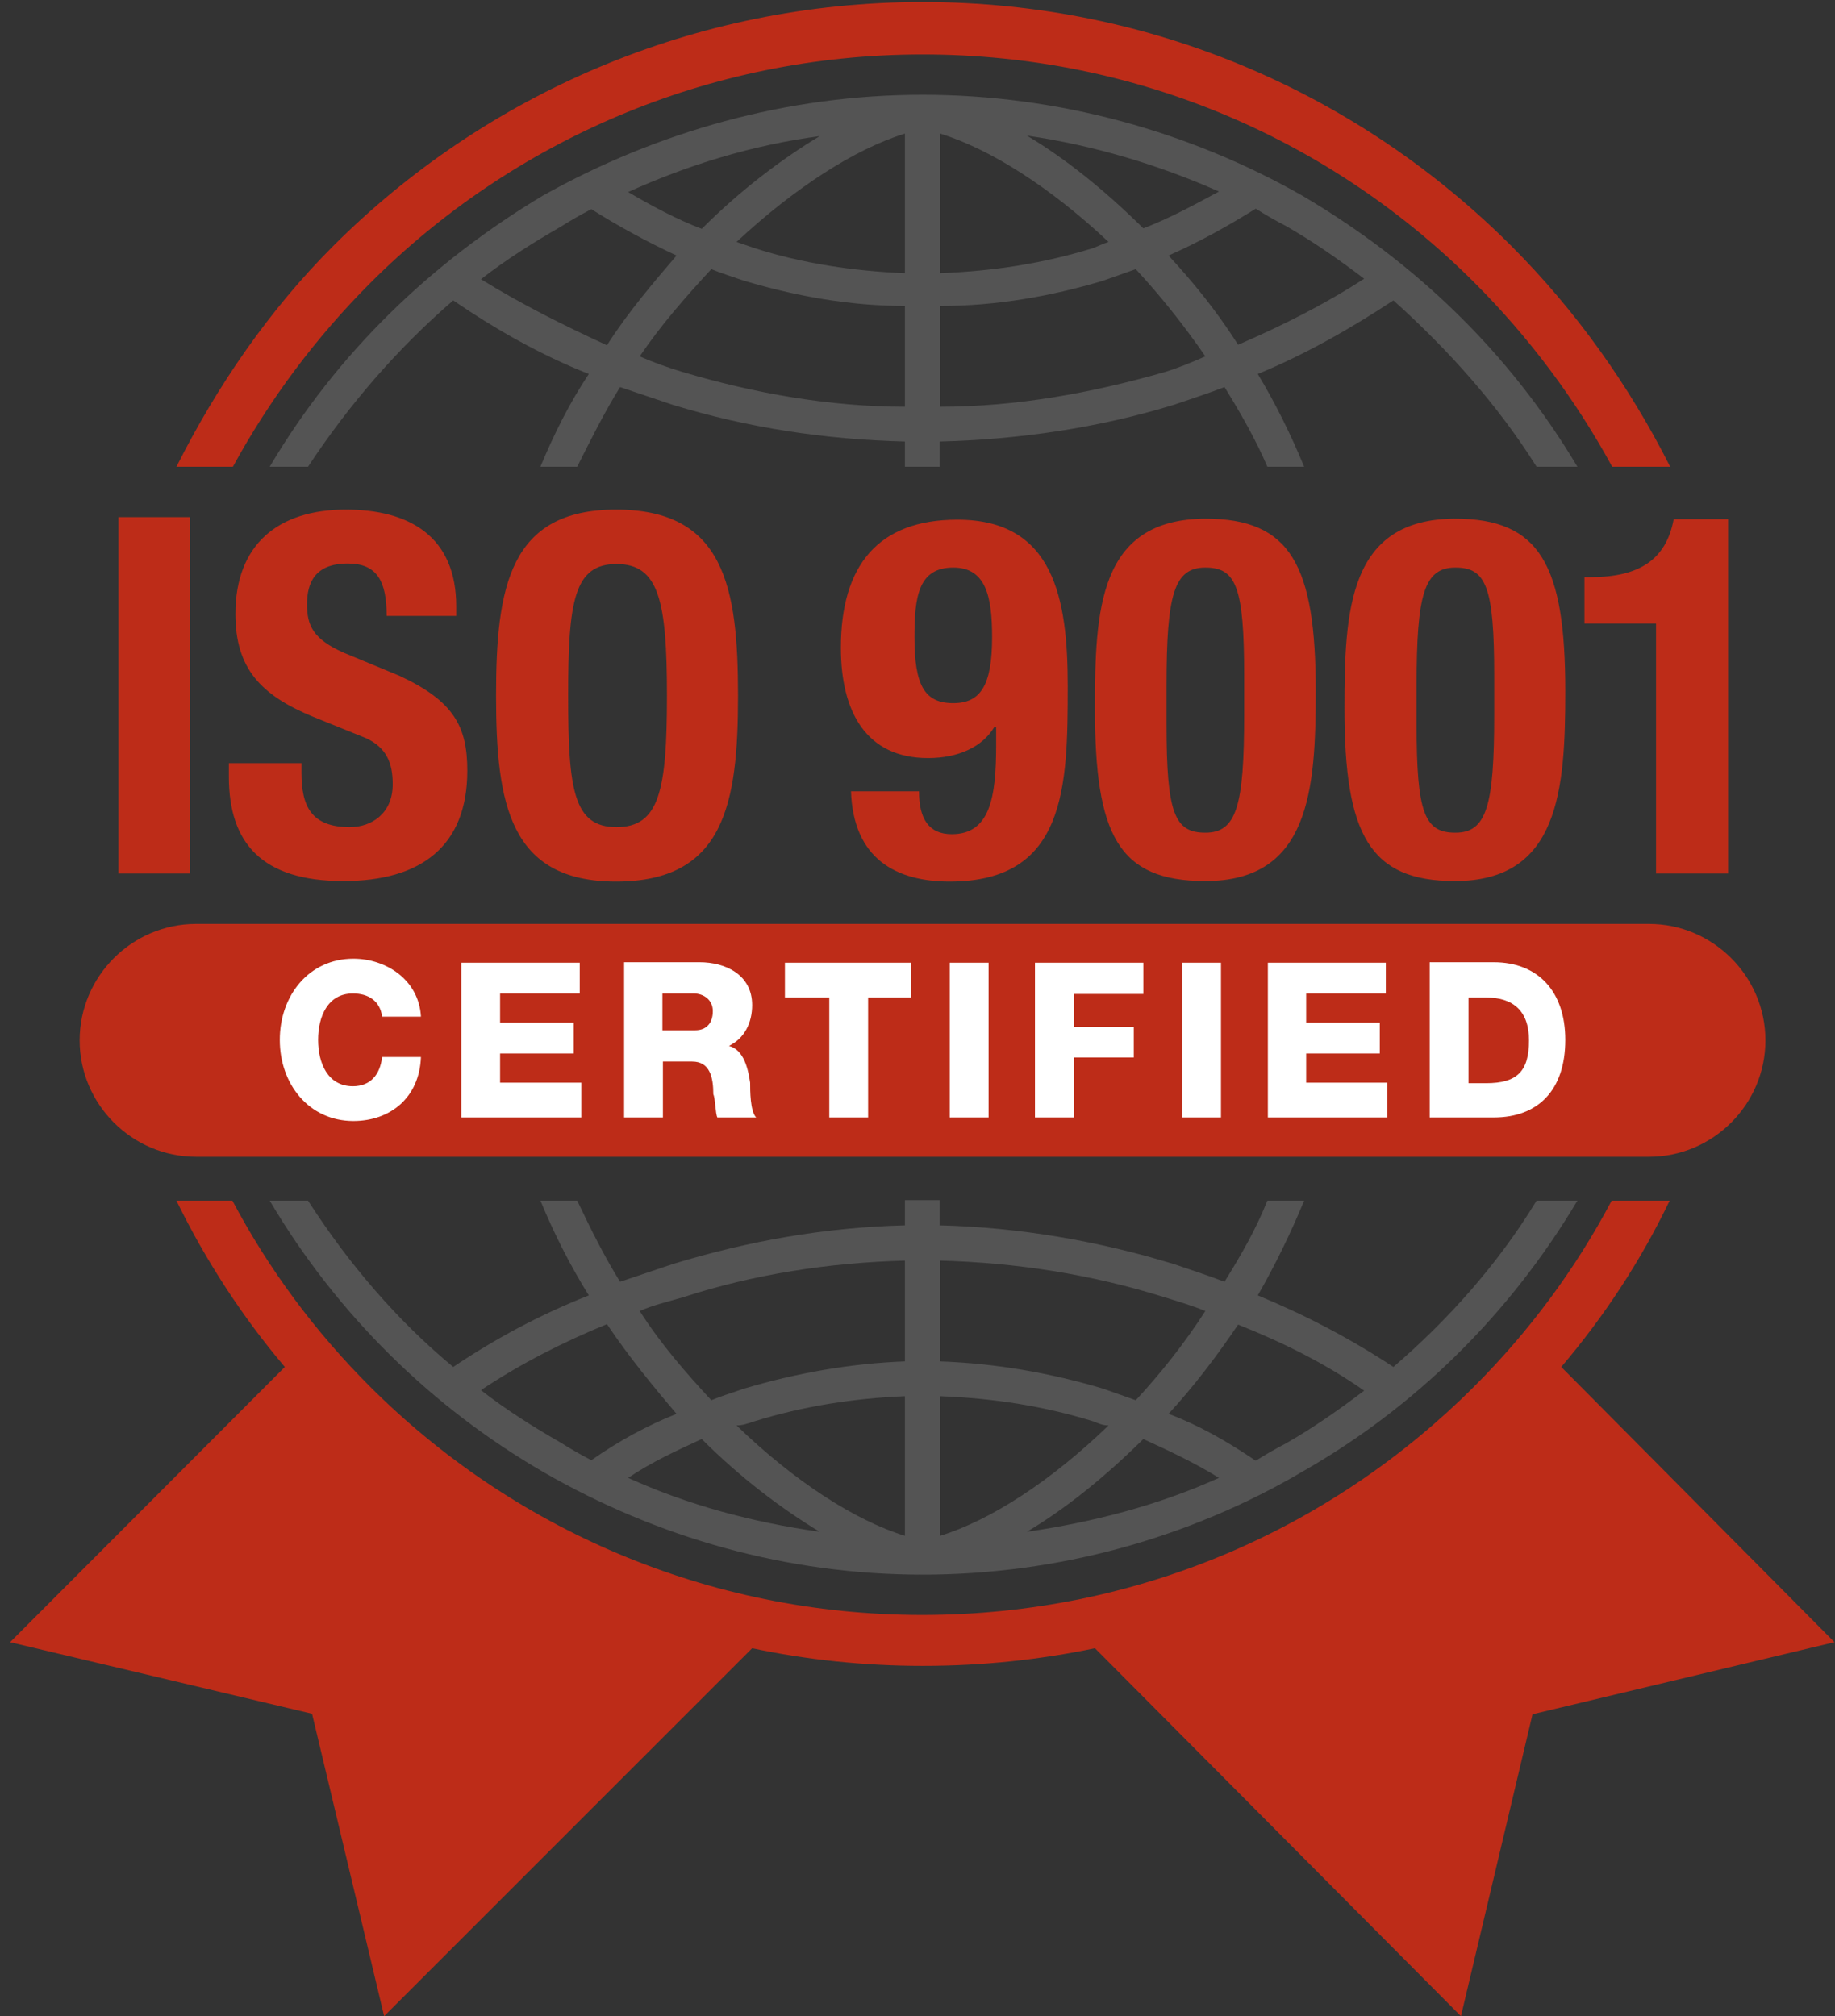
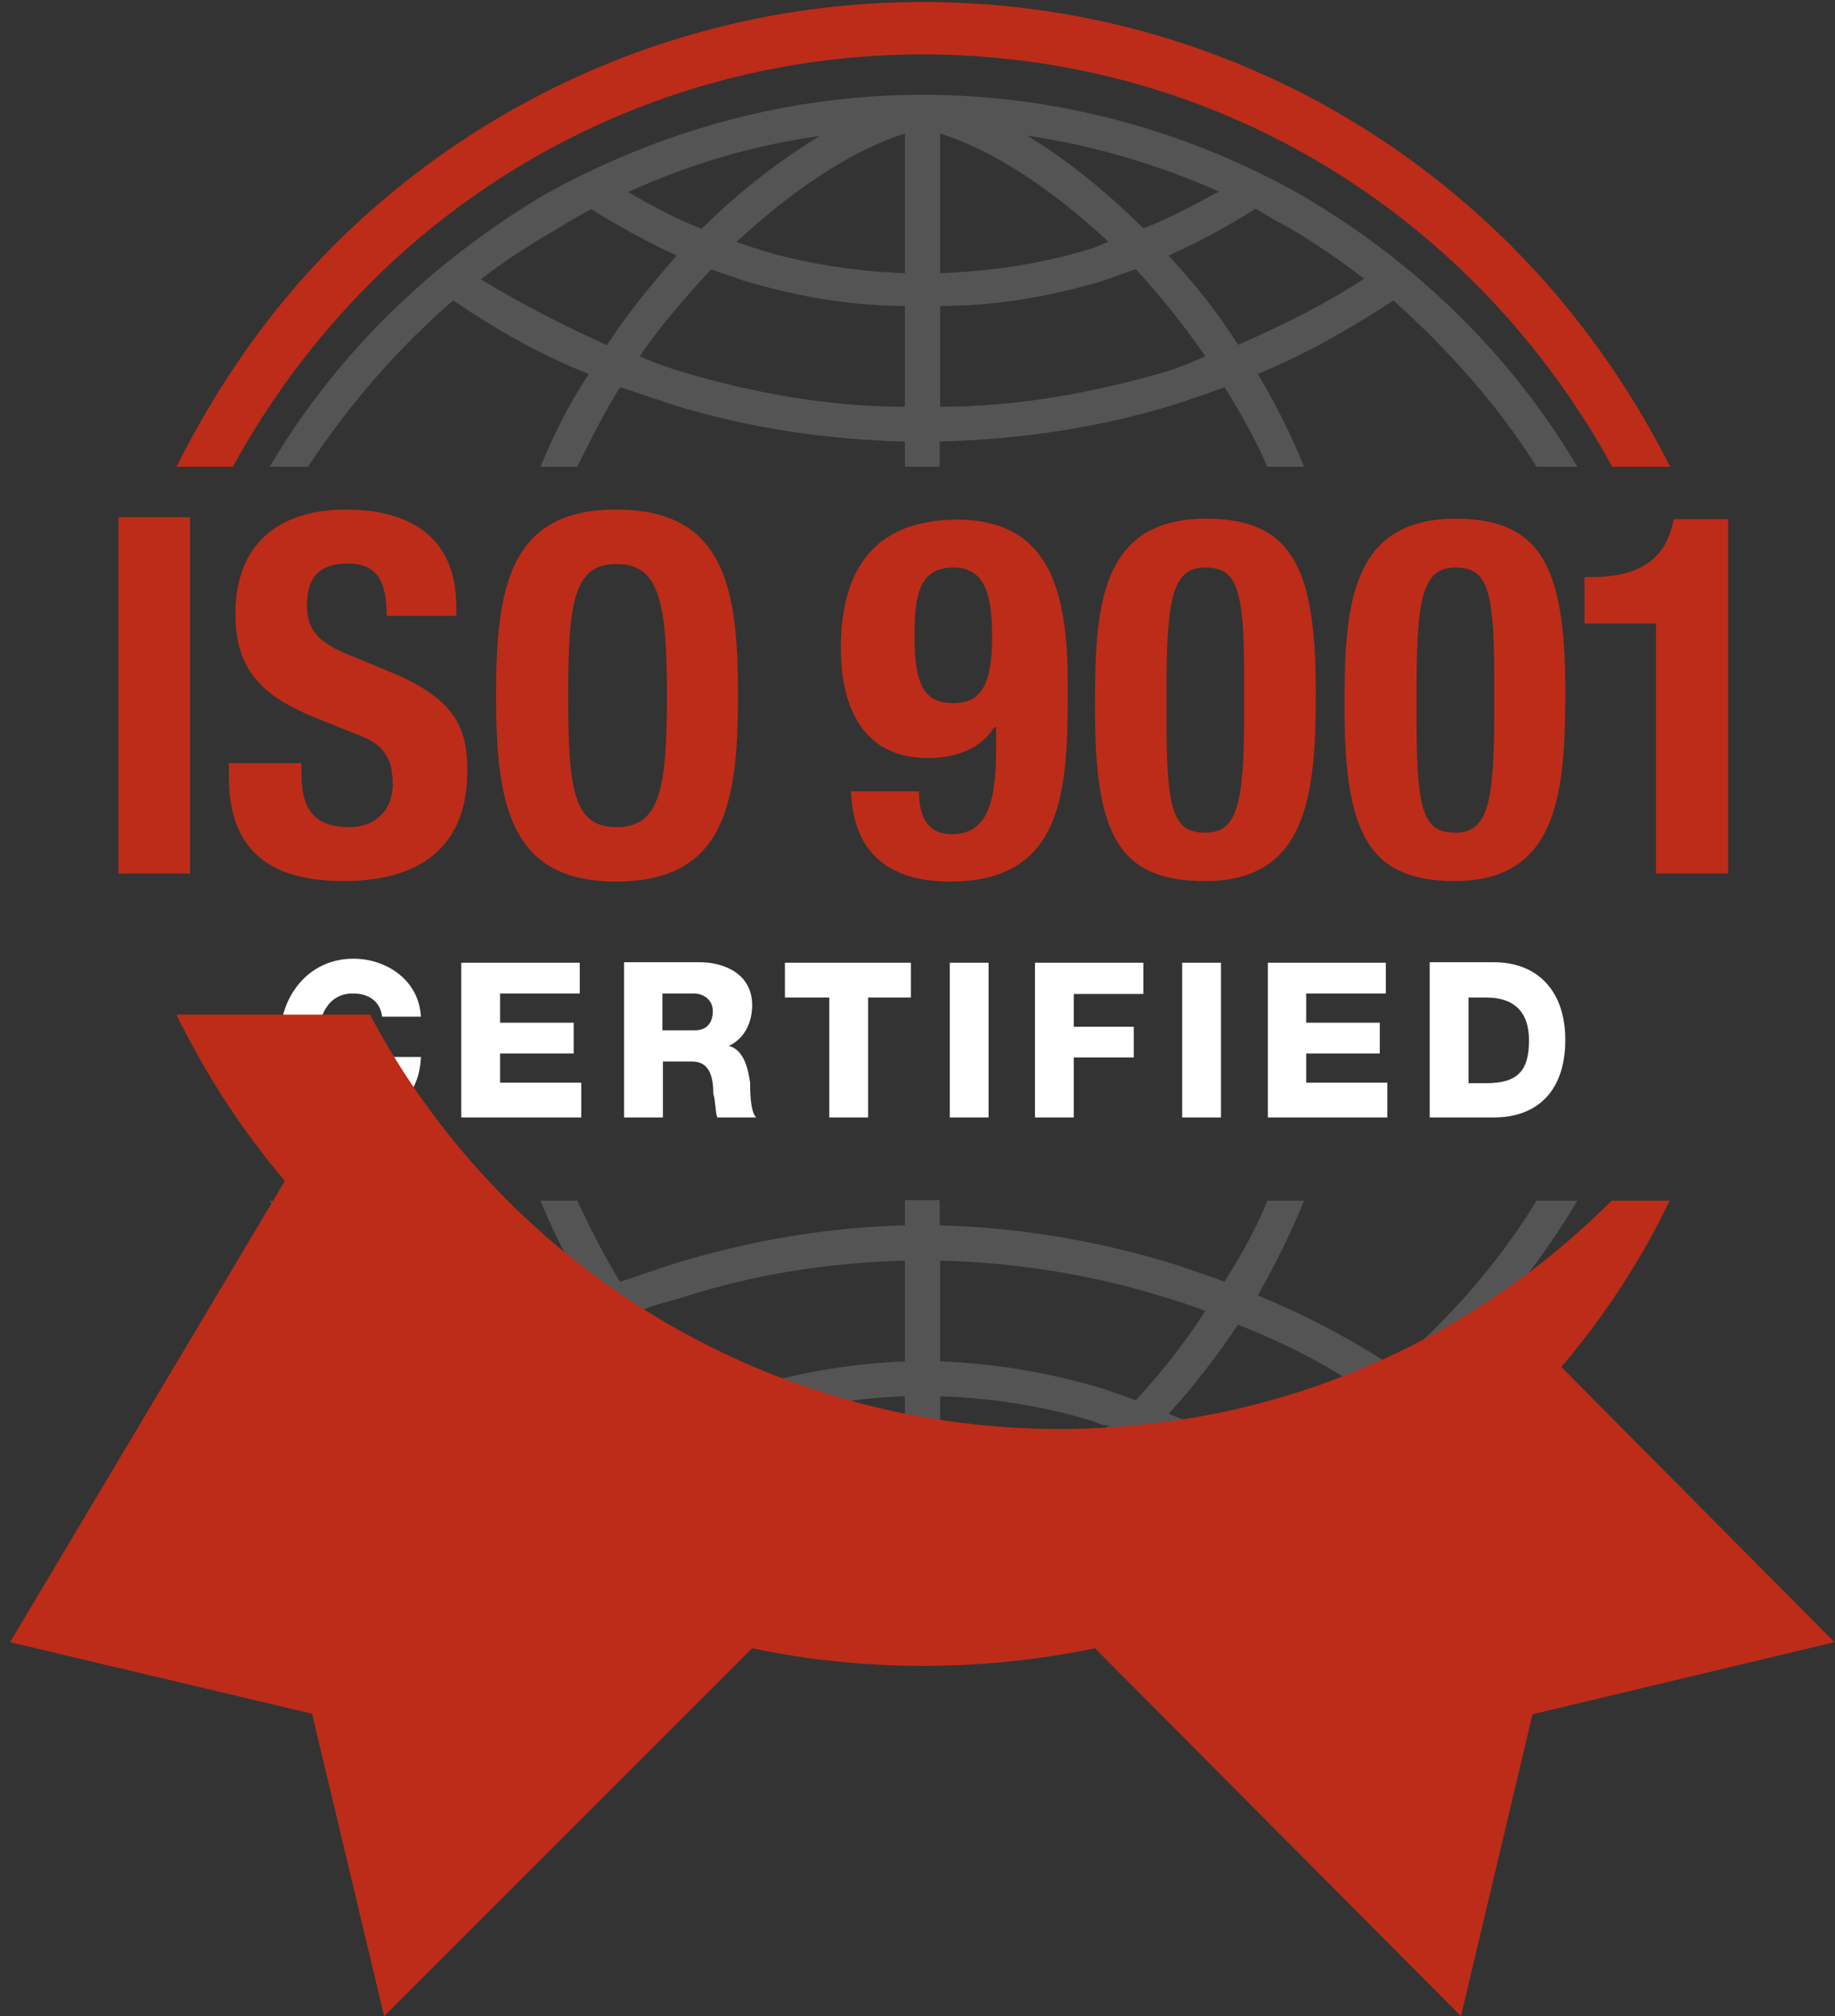
<svg xmlns="http://www.w3.org/2000/svg" id="Laag_1" x="0px" y="0px" viewBox="0 0 364 400" style="enable-background:new 0 0 364 400;" xml:space="preserve">
  <rect x="0" y="0" width="364" height="400" fill="#333333" stroke="none" />
  <style type="text/css"> .st0{fill:#545454;} .st1{fill:#BD2C18;} .st2{fill:#FFFFFF;} </style>
  <path class="st0" d="M53.5,92.6c13.4-22.7,32.3-40.7,54.2-53.8c22.7-12.7,48.4-20,75.3-20s53,7.3,75.3,20 c22.3,13.1,41.1,31.1,54.6,53.8h-8.1c-7.7-12.3-17.7-23.4-28.4-33c-8.8,5.8-17.7,10.8-26.9,14.6c3.5,5.8,6.5,11.9,9.2,18.4h-7.3 c-2.3-5.4-5.4-10.8-8.5-15.8c-3.1,1.2-6.5,2.3-10,3.5c-15,4.6-30.7,6.9-46.5,7.3v5h-6.9v-5c-15.8-0.4-31.1-2.7-46.1-7.3 c-3.5-1.2-6.9-2.3-10.4-3.5c-3.1,5-5.8,10.4-8.5,15.8h-7.3c2.7-6.5,5.8-12.7,9.6-18.4c-9.6-3.8-18.4-8.8-26.9-14.6 c-11.1,9.6-20.7,20.7-28.8,33H53.5z M239.1,70.7c-4.2-6.1-8.8-11.9-13.8-17.3c-2.3,0.8-4.2,1.5-6.5,2.3c-10.4,3.1-21.1,5-32.3,5v20 c15,0,30-2.7,44.6-6.9C233.7,73,236.4,71.9,239.1,70.7L239.1,70.7z M219.9,48c-11.5-10.8-23.4-18.4-33.4-21.5v27.7 c10.4-0.4,20.4-1.9,30.4-5C217.9,48.8,218.7,48.4,219.9,48L219.9,48z M203.7,26.9c7.7,4.6,15.4,10.8,23.1,18.4c5-1.9,10-4.6,15-7.3 C229.9,32.7,216.8,28.8,203.7,26.9L203.7,26.9z M231.8,50.7c5,5.4,9.6,11.1,13.8,17.7c8.8-3.8,17.3-8.1,25-13.1 c-5-3.8-10-7.3-15.4-10.4c-2.3-1.2-4.2-2.3-6.1-3.5C243.3,45,237.9,48,231.8,50.7L231.8,50.7z M179.5,80.7v-20 c-10.8,0-21.5-1.9-31.9-5c-2.3-0.8-4.6-1.5-6.5-2.3c-5,5.4-10,11.1-14.2,17.3c2.7,1.2,5.8,2.3,8.5,3.1 C149.5,78,164.5,80.7,179.5,80.7L179.5,80.7z M179.5,54.2V26.5c-10,3.1-21.9,10.8-33.4,21.5c1.2,0.4,2.3,0.8,3.5,1.2 C159.2,52.3,169.5,53.8,179.5,54.2L179.5,54.2z M124.6,38.1c4.6,2.7,9.6,5.4,14.6,7.3c7.7-7.7,15.8-13.8,23.4-18.4 C149.2,28.8,136.5,32.7,124.6,38.1L124.6,38.1z M134.2,50.7c-5.8-2.7-11.5-5.8-16.9-9.2c-2.3,1.2-4.2,2.3-6.1,3.5 c-5.4,3.1-10.8,6.5-15.8,10.4c8.1,5,16.5,9.2,25,13.1C124.6,61.9,129.6,56.1,134.2,50.7L134.2,50.7z" />
  <path class="st0" d="M53.5,238.2c13.4,22.7,32.3,41.1,54.2,53.8c22.7,13.1,48.4,20.4,75.3,20.4s53-7.3,75.3-20.4 c22.3-12.7,41.1-31.1,54.6-53.8h-8.1c-7.7,12.7-17.7,23.8-28.4,33c-8.8-5.8-17.7-10.4-26.9-14.2c3.5-6.1,6.5-12.3,9.2-18.8h-7.3 c-2.3,5.8-5.4,11.1-8.5,16.1c-3.1-1.2-6.5-2.3-10-3.5c-15-4.6-30.7-7.3-46.5-7.7v-5h-6.9v5c-15.8,0.4-31.1,3.1-46.1,7.7 c-3.5,1.2-6.9,2.3-10.4,3.5c-3.1-5-5.8-10.4-8.5-16.1h-7.3c2.7,6.5,5.8,12.7,9.6,18.8c-9.6,3.8-18.4,8.5-26.9,14.2 c-11.1-9.2-20.7-20.4-28.8-33H53.5z M239.1,260.1c-4.2,6.5-8.8,12.3-13.8,17.7c-2.3-0.8-4.2-1.5-6.5-2.3c-10.4-3.1-21.1-5-32.3-5.4 v-20c15,0.4,30,2.7,44.6,7.3C233.7,258.2,236.4,259,239.1,260.1L239.1,260.1z M219.9,282.8c-11.5,11.1-23.4,18.8-33.4,21.9V277 c10.4,0.4,20.4,1.9,30.4,5C217.9,282.4,218.7,282.8,219.9,282.8L219.9,282.8z M203.7,303.9c7.7-4.6,15.4-10.8,23.1-18.4 c5,2.3,10,4.6,15,7.7C229.9,298.6,216.8,302,203.7,303.9L203.7,303.9z M231.8,280.5c5-5.4,9.6-11.5,13.8-17.7 c8.8,3.5,17.3,7.7,25,13.1c-5,3.8-10,7.3-15.4,10.4c-2.3,1.2-4.2,2.3-6.1,3.5C243.3,285.9,237.9,282.8,231.8,280.5L231.8,280.5z M179.5,250.1v20c-10.8,0.4-21.5,2.3-31.9,5.4c-2.3,0.8-4.6,1.5-6.5,2.3c-5-5.4-10-11.1-14.2-17.7c2.7-1.2,5.8-1.9,8.5-2.7 C149.5,252.8,164.5,250.5,179.5,250.1L179.5,250.1z M179.5,277v27.7c-10-3.1-21.9-10.8-33.4-21.9c1.2,0,2.3-0.4,3.5-0.8 C159.2,279,169.5,277.4,179.5,277L179.5,277z M124.6,293.2c4.6-3.1,9.6-5.4,14.6-7.7c7.7,7.7,15.8,13.8,23.4,18.4 C149.2,302,136.5,298.6,124.6,293.2L124.6,293.2z M134.2,280.5c-5.8,2.3-11.5,5.4-16.9,9.2c-2.3-1.2-4.2-2.3-6.1-3.5 c-5.4-3.1-10.8-6.5-15.8-10.4c8.1-5.4,16.5-9.6,25-13.1C124.6,269,129.6,275.1,134.2,280.5L134.2,280.5z" />
  <path class="st1" d="M37.7,173.3v-70.7H23.5v70.7H37.7z M45.4,151.4v2.7c0,13.1,6.5,20.7,22.7,20.7c15.4,0,24.6-6.9,24.6-21.9 c0-8.8-2.7-13.8-13.4-18.8l-11.1-4.6c-6.1-2.7-7.3-5.4-7.3-9.6s1.5-8.1,8.1-8.1c5.8,0,7.7,3.5,7.7,10.4h13.8v-1.9 c0-13.8-9.2-19.2-21.9-19.2c-13.4,0-21.9,6.9-21.9,20.7c0,10.8,5,16.1,15.4,20.4l10.4,4.2c4.2,1.9,5.4,5,5.4,9.2 c0,5.8-4.2,8.5-8.5,8.5c-7.7,0-9.6-4.2-9.6-10.8v-1.9H45.4z M98.4,138c0,21.5,2.7,36.9,23.8,36.9c21.5,0,24.2-15.4,24.2-36.9 s-2.7-36.9-24.2-36.9C101.1,101.1,98.4,116.4,98.4,138L98.4,138z M112.7,138c0-18.8,1.2-26.1,9.6-26.1s10,7.3,10,26.1 s-1.5,26.1-10,26.1S112.7,156.8,112.7,138L112.7,138z M181.4,126.4c0-8.1,0.8-13.8,7.7-13.8c6.5,0,7.7,5.8,7.7,13.8 c0,9.6-2.3,13.1-7.7,13.1C183.4,139.5,181.4,136,181.4,126.4L181.4,126.4z M168.8,156.8c0.4,13.8,9.2,18.1,19.6,18.1 c23.1,0,23.4-18.8,23.4-38.8c0-17.3-2.7-33-21.9-33c-15.8,0-23.1,9.2-23.1,25.4c0,12.7,5,21.9,17.3,21.9c6.1,0,10.8-2.3,13.1-6.1 h0.4v3.5c0,10.4-1.2,17.7-8.8,17.7c-4.6,0-6.5-3.1-6.5-8.5H168.8z M217.2,140.6c0,25,4.6,34.2,21.9,34.2c20.7,0,21.9-18.1,21.9-37.7 c0-25-5-34.2-21.9-34.2C217.9,103,217.2,121,217.2,140.6L217.2,140.6z M231.4,136c0-18.1,1.5-23.4,7.7-23.4c6.1,0,7.7,3.8,7.7,21.5 v7.7c0,18.1-1.5,23.4-7.7,23.4c-6.1,0-7.7-3.8-7.7-21.5V136z M266.7,140.6c0,25,5,34.2,21.9,34.2c20.7,0,21.9-18.1,21.9-37.7 c0-25-5-34.2-21.9-34.2C267.5,103,266.7,121,266.7,140.6L266.7,140.6z M281,136c0-18.1,1.5-23.4,7.7-23.4c6.1,0,7.7,3.8,7.7,21.5 v7.7c0,18.1-1.5,23.4-7.7,23.4c-6.1,0-7.7-3.8-7.7-21.5V136z M342.8,173.3V103h-10.8c-1.5,8.1-6.9,11.5-16.5,11.5h-1.2v9.2h14.2 v49.6H342.8z" />
-   <path class="st1" d="M38.9,183.3h288.2c12.7,0,23.1,10.4,23.1,23.1l0,0c0,12.7-10.4,23.1-23.1,23.1H38.9 c-12.7,0-23.1-10.4-23.1-23.1l0,0C15.8,193.7,26.2,183.3,38.9,183.3L38.9,183.3z" />
  <path class="st2" d="M83.5,201.7c-0.4-7.3-6.9-11.5-13.4-11.5c-8.8,0-14.6,7.3-14.6,16.1c0,8.8,5.8,16.1,14.6,16.1 c7.3,0,13.1-4.6,13.4-12.7h-7.7c-0.4,3.5-2.3,5.8-5.8,5.8c-5,0-6.9-4.6-6.9-9.2s1.9-9.2,6.9-9.2c3.1,0,5.4,1.5,5.8,4.6H83.5z M91.5,221.7h23.8v-6.9H99.2V209h14.6v-6.1H99.2v-5.8H115V191H91.5V221.7z M131.5,197.1h6.1c1.9,0,3.8,1.2,3.8,3.5 c0,2.3-1.2,3.8-3.5,3.8h-6.5V197.1z M123.8,221.7h7.7v-11.1h5.8c3.5,0,4.2,3.1,4.2,6.5c0.4,0.8,0.4,3.8,0.8,4.6h7.7 c-1.2-1.2-1.2-5.4-1.2-6.9c-0.4-2.7-1.2-6.5-4.2-7.3l0,0c3.1-1.5,4.6-4.6,4.6-8.1c0-6.1-5.4-8.5-10.4-8.5h-15V221.7z M180.7,191h-25 v6.9h8.8v23.8h7.7v-23.8h8.5V191z M188.4,221.7h7.7V191h-7.7V221.7z M205.3,221.7h7.7v-11.9h11.9v-6.1h-11.9v-6.5h13.8V191h-21.5 V221.7z M234.5,221.7h7.7V191h-7.7V221.7z M251.4,221.7h23.8v-6.9h-16.1V209h14.6v-6.1h-14.6v-5.8h15.8V191h-23.4V221.7z M291.3,197.9h3.5c5.4,0,8.5,2.7,8.5,8.5c0,6.1-2.3,8.5-8.5,8.5h-3.5V197.9z M283.6,221.7h12.7c8.8,0,14.2-5.4,14.2-15.4 c0-9.6-5.4-15.4-14.2-15.4h-12.7V221.7z" />
-   <path class="st1" d="M183,0.4c45.7,0,86.8,18.4,116.8,48.4c12.7,12.7,23.4,27.7,31.5,43.8h-11.5c-7.3-13.4-16.5-25.7-27.3-36.5 c-28-28-66.5-45.3-109.5-45.3c-42.7,0-81.5,17.3-109.5,45.3c-10.8,10.8-20,23.1-27.3,36.5H35c8.1-16.1,18.4-31.1,31.1-43.8 C96.1,18.8,137.6,0.4,183,0.4L183,0.4z M363.9,325.8l-54.2-54.6c8.5-10,15.8-21.1,21.5-33h-11.5c-7.3,13.8-16.5,26.1-27.3,36.9 c-28,28-66.5,45.3-109.5,45.3c-42.7,0-81.5-17.3-109.5-45.3c-10.8-10.8-20-23.1-27.3-36.9H35c5.8,11.9,13.1,23.1,21.5,33L2,325.8 l59.9,14.2L76.2,400l73-73c10.8,2.3,22.3,3.5,33.8,3.5c11.9,0,23.1-1.2,34.2-3.5l72.6,73l14.2-59.9L363.9,325.8z" />
+   <path class="st1" d="M183,0.4c45.7,0,86.8,18.4,116.8,48.4c12.7,12.7,23.4,27.7,31.5,43.8h-11.5c-7.3-13.4-16.5-25.7-27.3-36.5 c-28-28-66.5-45.3-109.5-45.3c-42.7,0-81.5,17.3-109.5,45.3c-10.8,10.8-20,23.1-27.3,36.5H35c8.1-16.1,18.4-31.1,31.1-43.8 C96.1,18.8,137.6,0.4,183,0.4L183,0.4z M363.9,325.8l-54.2-54.6c8.5-10,15.8-21.1,21.5-33h-11.5c-28,28-66.5,45.3-109.5,45.3c-42.7,0-81.5-17.3-109.5-45.3c-10.8-10.8-20-23.1-27.3-36.9H35c5.8,11.9,13.1,23.1,21.5,33L2,325.8 l59.9,14.2L76.2,400l73-73c10.8,2.3,22.3,3.5,33.8,3.5c11.9,0,23.1-1.2,34.2-3.5l72.6,73l14.2-59.9L363.9,325.8z" />
</svg>